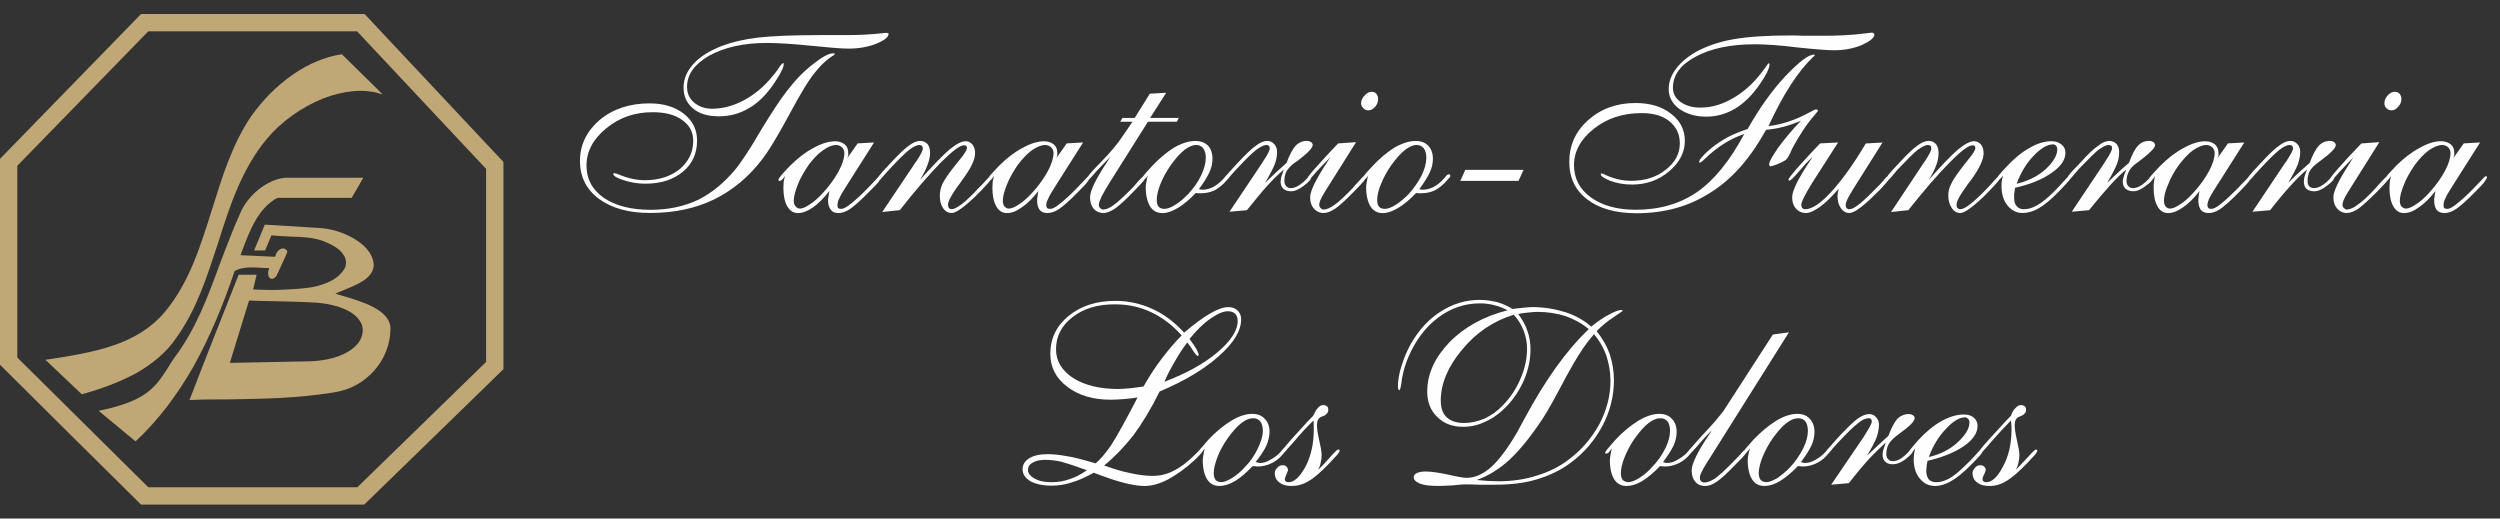
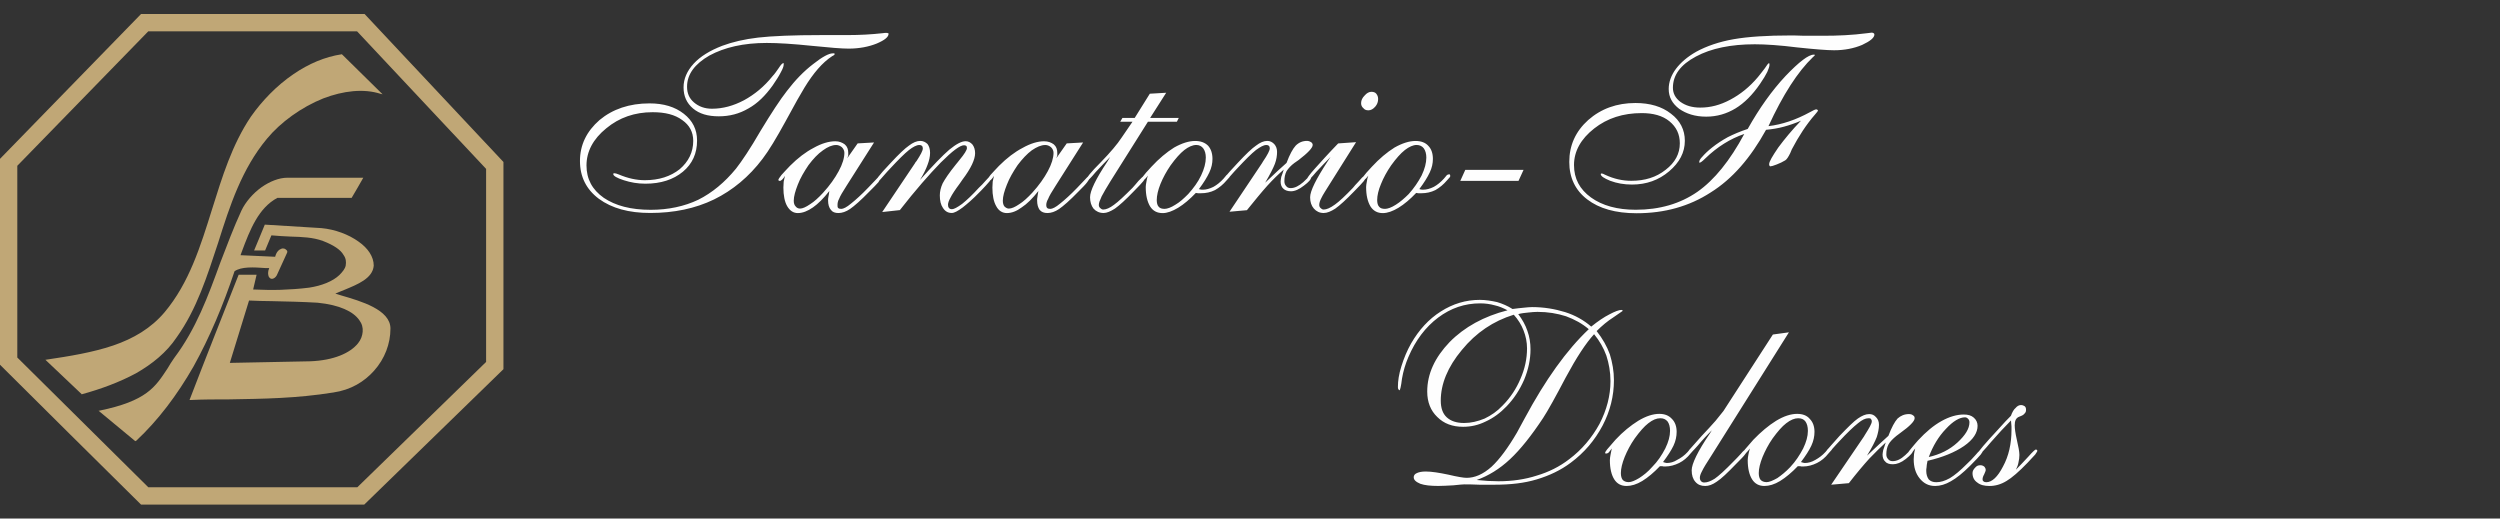
<svg xmlns="http://www.w3.org/2000/svg" version="1.1" id="Capa_1" x="0px" y="0px" width="73.121px" height="15.167px" viewBox="0 0 73.121 15.167" enable-background="new 0 0 73.121 15.167" xml:space="preserve">
  <rect x="0" y="0" width="73.121" height="15.167" fill="#333333" stroke="none" />
  <g>
    <path fill-rule="evenodd" clip-rule="evenodd" fill="#C0A776" d="M2.385,11.525l-1.059-1.004h0.019   c0.691-0.102,1.363-0.212,1.961-0.414C3.904,9.904,4.42,9.6,4.816,9.13c0.718-0.856,1.05-1.934,1.39-3.021   c0.295-0.939,0.58-1.878,1.133-2.698C7.662,2.951,8.095,2.5,8.583,2.169c0.442-0.304,0.921-0.507,1.409-0.581h0.009l1.188,1.169   l-0.046-0.009c-0.506-0.166-1.105-0.092-1.685,0.129c-0.645,0.258-1.252,0.7-1.648,1.178C7.072,4.94,6.722,6.018,6.382,7.095   C6.06,8.072,5.755,9.047,5.166,9.868c-0.294,0.441-0.718,0.782-1.188,1.05c-0.479,0.258-1.022,0.46-1.593,0.616l0,0V11.525z    M3.96,12.906l-1.078-0.893H2.9c1.391-0.286,1.64-0.69,1.999-1.234c0.055-0.102,0.12-0.193,0.193-0.304   c0.645-0.856,0.995-1.814,1.354-2.8C6.64,7.178,6.824,6.672,7.063,6.156c0.12-0.249,0.332-0.498,0.589-0.682   c0.239-0.166,0.507-0.276,0.755-0.276h2.219c-0.11,0.203-0.23,0.396-0.341,0.589H8.113C7.56,6.083,7.312,6.718,7.072,7.362   L7.035,7.464L8.048,7.51c0.037-0.147,0.111-0.212,0.193-0.239c0.019-0.009,0.046,0,0.074,0C8.343,7.28,8.361,7.298,8.371,7.307   C8.408,7.335,8.408,7.362,8.398,7.39L8.095,8.053C8.058,8.118,8.012,8.145,7.966,8.155c-0.019,0-0.037,0-0.056-0.01   C7.892,8.136,7.874,8.109,7.864,8.099C7.836,8.035,7.828,7.952,7.874,7.841H7.772C7.413,7.814,7.063,7.795,6.86,7.933   c-0.332,0.995-0.728,1.935-1.197,2.781c-0.479,0.838-1.041,1.584-1.685,2.183H3.969H3.96V12.906z M6.989,8.035h0.516L7.404,8.467   c0.276,0.01,0.534,0.019,0.801,0.01c0.276-0.01,0.543-0.027,0.838-0.064c0.368-0.056,0.691-0.185,0.884-0.369   c0.092-0.092,0.166-0.184,0.184-0.275c0.018-0.111,0.009-0.212-0.064-0.313C9.964,7.307,9.761,7.169,9.448,7.049   C9.153,6.939,8.831,6.93,8.509,6.92C8.325,6.911,8.131,6.902,7.938,6.884L7.754,7.326H7.432C7.533,7.077,7.643,6.829,7.745,6.57   l1.658,0.102c0.396,0.037,0.792,0.184,1.086,0.396c0.276,0.193,0.442,0.442,0.442,0.7c-0.027,0.377-0.479,0.552-0.856,0.709   C9.973,8.523,9.881,8.55,9.808,8.587l0.175,0.055c0.571,0.166,1.437,0.415,1.437,0.968c0,0.441-0.166,0.884-0.479,1.233   c-0.286,0.322-0.681,0.562-1.188,0.636c-1.086,0.175-2.063,0.185-3.057,0.202c-0.378,0-0.755,0-1.142,0.019H5.543   c0.47-1.225,0.958-2.449,1.437-3.665H6.989L6.989,8.035z M7.284,8.79l-0.562,1.824l2.357-0.047   c0.682-0.027,1.161-0.239,1.391-0.524c0.083-0.102,0.129-0.221,0.138-0.341s-0.018-0.23-0.101-0.341   c-0.175-0.249-0.571-0.442-1.216-0.507c-0.46-0.027-0.902-0.036-1.344-0.046C7.726,8.808,7.505,8.799,7.284,8.79L7.284,8.79z" />
    <path fill-rule="evenodd" clip-rule="evenodd" fill="#C0A776" d="M4.236,0.41h6.428l4.061,4.328v6.06l-4.071,3.96H4.125   C2.753,13.404,1.372,12.032,0,10.668V4.646L4.125,0.41H4.236z M10.443,0.916H4.337L0.506,4.849v5.608l3.831,3.794h6.115   l3.766-3.665V4.94L10.443,0.916z" />
    <path fill="#FEFEFE" d="M22.921,1.893c0,0.046-0.027,0.12-0.083,0.221C22.783,2.224,22.7,2.353,22.599,2.5   c-0.212,0.295-0.442,0.525-0.709,0.672c-0.267,0.157-0.553,0.23-0.866,0.23c-0.322,0-0.571-0.074-0.755-0.23   s-0.276-0.359-0.276-0.617c0-0.249,0.101-0.479,0.294-0.691s0.479-0.387,0.838-0.525c0.295-0.11,0.645-0.193,1.05-0.24   c0.405-0.046,1.022-0.073,1.86-0.073H24.8c0.35,0,0.69-0.019,1.013-0.055c0.055-0.009,0.092-0.009,0.101-0.009   c0.028,0,0.046,0,0.056,0.009c0.019,0,0.019,0.009,0.019,0.018c0,0.092-0.111,0.185-0.35,0.286c-0.23,0.092-0.506,0.147-0.82,0.147   c-0.193,0-0.552-0.028-1.086-0.083s-0.967-0.083-1.308-0.083c-0.682,0-1.234,0.129-1.676,0.368   c-0.433,0.249-0.654,0.553-0.654,0.912c0,0.193,0.064,0.341,0.203,0.46s0.313,0.184,0.525,0.184c0.313,0,0.626-0.083,0.939-0.249   c0.304-0.166,0.589-0.396,0.838-0.709c0.055-0.055,0.11-0.138,0.175-0.23c0.064-0.101,0.111-0.147,0.138-0.147   c0,0,0.009,0,0.009,0.009C22.921,1.855,22.921,1.874,22.921,1.893L22.921,1.893z M24.413,1.579c0,0.019-0.018,0.037-0.074,0.064   c-0.285,0.185-0.552,0.498-0.81,0.921c-0.102,0.166-0.286,0.488-0.553,0.985c-0.267,0.488-0.488,0.856-0.672,1.096   c-0.396,0.525-0.875,0.921-1.418,1.188c-0.553,0.267-1.169,0.396-1.87,0.396c-0.626,0-1.123-0.138-1.501-0.415   c-0.368-0.276-0.552-0.645-0.552-1.105c0-0.47,0.193-0.866,0.571-1.197c0.387-0.322,0.875-0.488,1.464-0.488   c0.414,0,0.746,0.102,1.003,0.304c0.258,0.202,0.387,0.46,0.387,0.783c0,0.377-0.138,0.682-0.415,0.912s-0.645,0.35-1.096,0.35   c-0.23,0-0.433-0.037-0.635-0.102s-0.304-0.129-0.304-0.175c0-0.009,0-0.019,0.009-0.028c0,0,0.009,0,0.027,0   c0.019,0,0.064,0.009,0.129,0.037c0.258,0.11,0.516,0.166,0.755,0.166c0.415,0,0.755-0.11,1.022-0.322   c0.258-0.221,0.396-0.497,0.396-0.829c0-0.258-0.11-0.46-0.322-0.608c-0.212-0.157-0.497-0.23-0.866-0.23   c-0.525,0-0.976,0.157-1.354,0.47c-0.387,0.313-0.58,0.682-0.58,1.087c0,0.396,0.166,0.709,0.506,0.948   c0.341,0.23,0.792,0.35,1.372,0.35c0.516,0,0.985-0.101,1.391-0.294c0.405-0.203,0.773-0.507,1.105-0.912   c0.166-0.212,0.415-0.58,0.718-1.105c0.313-0.516,0.571-0.912,0.773-1.169c0.24-0.313,0.488-0.571,0.765-0.783   c0.267-0.212,0.46-0.313,0.571-0.313c0.019,0,0.037,0,0.046,0C24.403,1.57,24.413,1.57,24.413,1.579L24.413,1.579z M23.216,5.871   c0,0.074,0.018,0.129,0.055,0.166c0.027,0.037,0.074,0.064,0.129,0.064c0.074,0,0.175-0.046,0.294-0.128   c0.12-0.074,0.249-0.193,0.377-0.332c0.203-0.221,0.35-0.433,0.46-0.636c0.111-0.203,0.166-0.387,0.166-0.534   c0-0.064-0.028-0.12-0.074-0.166c-0.046-0.037-0.101-0.064-0.166-0.064c-0.12,0-0.249,0.055-0.387,0.156   c-0.147,0.102-0.285,0.249-0.423,0.433c-0.129,0.193-0.239,0.377-0.313,0.571C23.262,5.585,23.216,5.742,23.216,5.871L23.216,5.871   z M24.781,4.627l0.304-0.433l0.479-0.027l-0.801,1.262c-0.12,0.184-0.193,0.313-0.221,0.387C24.505,5.88,24.496,5.944,24.496,6   c0,0.037,0,0.064,0.019,0.083c0.018,0.018,0.046,0.027,0.092,0.027c0.055,0,0.156-0.046,0.285-0.156   c0.129-0.102,0.304-0.258,0.497-0.46c0.056-0.064,0.129-0.129,0.203-0.212c0.074-0.083,0.12-0.129,0.138-0.129   c0.009,0,0.019,0.009,0.028,0.009c0.009,0.009,0.009,0.009,0.009,0.019c0,0.027-0.028,0.073-0.074,0.147   c-0.055,0.064-0.147,0.157-0.258,0.267c-0.258,0.267-0.451,0.433-0.571,0.516c-0.12,0.083-0.239,0.12-0.34,0.12   c-0.102,0-0.175-0.028-0.221-0.092c-0.055-0.064-0.083-0.157-0.083-0.276c0-0.027,0-0.064,0.009-0.101   c0.009-0.037,0.019-0.102,0.028-0.175c-0.166,0.212-0.332,0.378-0.479,0.479c-0.157,0.11-0.304,0.166-0.442,0.166   c-0.129,0-0.23-0.064-0.313-0.203c-0.073-0.129-0.11-0.313-0.11-0.543c0-0.055,0.009-0.11,0.009-0.175   c0.009-0.056,0.028-0.111,0.037-0.166c-0.027,0.046-0.055,0.083-0.083,0.11c-0.028,0.019-0.046,0.037-0.064,0.037   c-0.019,0-0.028-0.009-0.037-0.009c0-0.009-0.009-0.019-0.009-0.019c0-0.027,0.037-0.074,0.092-0.147   c0.064-0.074,0.147-0.157,0.249-0.267c0.23-0.23,0.46-0.405,0.691-0.525c0.23-0.129,0.442-0.193,0.635-0.193   c0.11,0,0.203,0.037,0.276,0.092c0.074,0.064,0.101,0.147,0.101,0.249c0,0.028,0,0.046,0,0.074C24.8,4.572,24.791,4.6,24.781,4.627   L24.781,4.627z M25.803,6.202l0.958-1.427c0.009-0.019,0.018-0.037,0.046-0.064c0.12-0.185,0.184-0.304,0.184-0.369   c0-0.037-0.009-0.064-0.028-0.073c-0.009-0.019-0.037-0.028-0.073-0.028c-0.083,0-0.184,0.055-0.304,0.147   c-0.129,0.102-0.313,0.286-0.552,0.543c-0.055,0.056-0.111,0.12-0.184,0.203c-0.083,0.102-0.138,0.157-0.157,0.157   c-0.009,0-0.019-0.009-0.028-0.009c-0.009-0.009-0.009-0.019-0.009-0.019c0-0.027,0.009-0.046,0.027-0.083   c0.028-0.037,0.074-0.092,0.138-0.166l0.23-0.249c0.24-0.258,0.415-0.424,0.534-0.506c0.12-0.092,0.23-0.138,0.332-0.138   c0.083,0,0.157,0.037,0.212,0.092c0.046,0.064,0.074,0.147,0.074,0.258c0,0.111-0.028,0.23-0.074,0.35   c-0.046,0.129-0.12,0.276-0.221,0.442c0.378-0.423,0.663-0.718,0.856-0.884c0.203-0.166,0.359-0.249,0.479-0.249   c0.083,0,0.147,0.037,0.203,0.101c0.046,0.064,0.074,0.147,0.074,0.249c0,0.184-0.12,0.442-0.369,0.773   c-0.037,0.056-0.064,0.092-0.083,0.12c-0.138,0.184-0.221,0.313-0.267,0.405c-0.046,0.083-0.074,0.156-0.074,0.211   c0,0.037,0.009,0.074,0.028,0.092c0.018,0.027,0.046,0.037,0.092,0.037c0.055,0,0.157-0.055,0.295-0.156   c0.138-0.111,0.304-0.267,0.488-0.47c0.064-0.055,0.129-0.129,0.203-0.212s0.12-0.129,0.138-0.129c0.009,0,0.019,0.009,0.028,0.019   c0.009,0.009,0.018,0.009,0.018,0.018c0,0.037-0.11,0.166-0.322,0.387l-0.037,0.037c-0.203,0.212-0.377,0.359-0.507,0.46   c-0.138,0.101-0.239,0.157-0.313,0.157c-0.11,0-0.193-0.046-0.258-0.147c-0.064-0.092-0.092-0.212-0.092-0.369   c0-0.11,0.028-0.23,0.083-0.35c0.064-0.12,0.185-0.304,0.387-0.553c0.028-0.037,0.064-0.074,0.111-0.138   c0.138-0.166,0.212-0.286,0.212-0.341c0-0.037-0.009-0.055-0.019-0.064c-0.019-0.009-0.037-0.019-0.064-0.019   c-0.12,0-0.341,0.166-0.682,0.506c-0.332,0.341-0.737,0.801-1.197,1.391L25.803,6.202z M29.331,5.871   c0,0.074,0.018,0.129,0.046,0.166c0.037,0.037,0.083,0.064,0.129,0.064c0.083,0,0.184-0.046,0.304-0.128   c0.12-0.074,0.249-0.193,0.378-0.332c0.202-0.221,0.35-0.433,0.46-0.636c0.11-0.203,0.166-0.387,0.166-0.534   c0-0.064-0.027-0.12-0.074-0.166c-0.046-0.037-0.101-0.064-0.166-0.064c-0.12,0-0.249,0.055-0.396,0.156   c-0.138,0.102-0.276,0.249-0.415,0.433c-0.129,0.193-0.239,0.377-0.313,0.571C29.376,5.585,29.331,5.742,29.331,5.871L29.331,5.871   z M30.896,4.627L31.2,4.194l0.479-0.027l-0.801,1.262c-0.12,0.184-0.193,0.313-0.221,0.387C30.62,5.88,30.601,5.944,30.601,6   c0,0.037,0.009,0.064,0.028,0.083c0.019,0.018,0.046,0.027,0.092,0.027c0.055,0,0.157-0.046,0.286-0.156   c0.129-0.102,0.304-0.258,0.498-0.46c0.055-0.064,0.128-0.129,0.202-0.212s0.12-0.129,0.138-0.129c0.009,0,0.019,0.009,0.028,0.009   c0.009,0.009,0.009,0.009,0.009,0.019c0,0.027-0.028,0.073-0.083,0.147c-0.046,0.064-0.138,0.157-0.249,0.267   c-0.258,0.267-0.451,0.433-0.571,0.516c-0.12,0.083-0.24,0.12-0.341,0.12c-0.102,0-0.175-0.028-0.23-0.092   c-0.046-0.064-0.074-0.157-0.074-0.276c0-0.027,0-0.064,0.009-0.101c0-0.037,0.019-0.102,0.028-0.175   c-0.166,0.212-0.332,0.378-0.488,0.479c-0.147,0.11-0.294,0.166-0.433,0.166c-0.129,0-0.24-0.064-0.313-0.203   c-0.074-0.129-0.111-0.313-0.111-0.543c0-0.055,0.009-0.11,0.009-0.175c0.009-0.056,0.028-0.111,0.037-0.166   c-0.028,0.046-0.056,0.083-0.083,0.11c-0.028,0.019-0.046,0.037-0.064,0.037s-0.028-0.009-0.037-0.009   c0-0.009-0.009-0.019-0.009-0.019c0-0.027,0.037-0.074,0.092-0.147c0.064-0.074,0.147-0.157,0.249-0.267   c0.23-0.23,0.46-0.405,0.691-0.525c0.23-0.129,0.442-0.193,0.626-0.193c0.12,0,0.212,0.037,0.286,0.092   c0.074,0.064,0.101,0.147,0.101,0.249c0,0.028,0,0.046,0,0.074C30.914,4.572,30.905,4.6,30.896,4.627L30.896,4.627z M32.471,4.591   c-0.138,0.138-0.276,0.285-0.424,0.442c-0.138,0.166-0.221,0.249-0.249,0.249c-0.009,0-0.019,0-0.028-0.009c0,0,0-0.009,0-0.019   c0-0.046,0.138-0.221,0.424-0.506c0.286-0.294,0.488-0.534,0.608-0.718l0.322-0.47h-0.359l0.064-0.11h0.359l0.442-0.709   l0.479-0.028l-0.47,0.737h0.838l-0.055,0.11h-0.847L32.48,5.3c-0.111,0.184-0.203,0.332-0.258,0.442   c-0.055,0.12-0.083,0.193-0.083,0.249c0,0.037,0.009,0.064,0.037,0.092c0.028,0.027,0.055,0.046,0.092,0.046   c0.083,0,0.193-0.046,0.313-0.138c0.129-0.092,0.304-0.258,0.543-0.497c0.046-0.055,0.11-0.12,0.175-0.203   c0.083-0.092,0.138-0.138,0.157-0.138c0.009,0,0.018,0.009,0.027,0.019c0.009,0,0.019,0.009,0.019,0.018   c0,0.028-0.028,0.055-0.064,0.111c-0.037,0.046-0.129,0.147-0.276,0.294c-0.239,0.249-0.423,0.415-0.552,0.506   c-0.129,0.083-0.24,0.129-0.332,0.129c-0.12,0-0.221-0.046-0.295-0.129c-0.064-0.083-0.101-0.193-0.101-0.332   c0-0.184,0.166-0.534,0.506-1.041C32.424,4.664,32.452,4.618,32.471,4.591L32.471,4.591z M33.833,5.852   c0,0.083,0.019,0.157,0.055,0.193c0.037,0.046,0.092,0.064,0.175,0.064c0.073,0,0.184-0.037,0.313-0.12   c0.129-0.074,0.249-0.184,0.377-0.313c0.157-0.175,0.286-0.35,0.377-0.543c0.092-0.193,0.138-0.368,0.138-0.525   c0-0.11-0.027-0.203-0.074-0.267c-0.046-0.064-0.12-0.101-0.203-0.101c-0.11,0-0.23,0.055-0.35,0.147   c-0.129,0.102-0.258,0.249-0.405,0.452c-0.12,0.175-0.221,0.359-0.295,0.543C33.87,5.558,33.833,5.723,33.833,5.852L33.833,5.852z    M35.067,5.53c0,0,0.009,0,0.028,0.009c0.037,0.009,0.064,0.009,0.092,0.009c0.092,0,0.193-0.028,0.304-0.083   c0.101-0.055,0.203-0.138,0.295-0.239l0.092-0.11c0.009,0,0.019-0.009,0.027-0.009c0.019-0.009,0.028-0.009,0.037-0.009   s0.019,0,0.019,0.009c0.009,0.009,0.009,0.018,0.009,0.037c0,0.009,0,0.019,0,0.019c0,0.009-0.009,0.009-0.009,0.019l-0.083,0.092   c-0.101,0.12-0.212,0.212-0.341,0.286c-0.129,0.064-0.267,0.092-0.405,0.092c-0.037,0-0.074,0-0.092,0   c-0.028,0-0.046-0.009-0.064-0.009c-0.175,0.184-0.35,0.332-0.516,0.433c-0.166,0.101-0.323,0.157-0.452,0.157   c-0.166,0-0.285-0.064-0.368-0.193c-0.083-0.138-0.129-0.323-0.129-0.571c0-0.046,0.009-0.092,0.019-0.147   c0.009-0.056,0.019-0.12,0.046-0.185c-0.046,0.055-0.074,0.092-0.102,0.11c-0.027,0.028-0.046,0.037-0.064,0.037   c-0.009,0-0.019,0-0.028-0.009c0,0-0.009-0.009-0.009-0.019c0-0.018,0.019-0.046,0.055-0.092c0.037-0.055,0.12-0.147,0.249-0.286   c0.221-0.239,0.442-0.423,0.663-0.562c0.23-0.129,0.433-0.193,0.617-0.193c0.157,0,0.286,0.046,0.377,0.138   c0.083,0.092,0.129,0.221,0.129,0.387c0,0.129-0.027,0.258-0.092,0.396S35.206,5.346,35.067,5.53L35.067,5.53z M35.961,6.193   l0.949-1.418l0.027-0.046c0.139-0.203,0.202-0.332,0.202-0.387c0-0.037-0.009-0.064-0.027-0.073   c-0.009-0.019-0.036-0.028-0.073-0.028c-0.083,0-0.175,0.055-0.304,0.147c-0.13,0.102-0.313,0.286-0.553,0.543   c-0.055,0.056-0.11,0.12-0.184,0.203c-0.083,0.102-0.138,0.157-0.156,0.157c-0.009,0-0.019-0.009-0.028-0.009   c-0.009-0.009-0.009-0.019-0.009-0.019c0-0.027,0.009-0.046,0.028-0.083c0.027-0.037,0.073-0.092,0.138-0.166l0.23-0.249   c0.24-0.258,0.415-0.424,0.535-0.506c0.119-0.092,0.229-0.138,0.331-0.138c0.083,0,0.147,0.037,0.202,0.092   c0.056,0.064,0.083,0.138,0.083,0.23c0,0.11-0.019,0.23-0.064,0.35c-0.046,0.119-0.138,0.304-0.285,0.552l0.009-0.009   c0.268-0.258,0.47-0.442,0.617-0.571c0.092-0.249,0.185-0.415,0.268-0.506c0.092-0.092,0.202-0.138,0.331-0.138   c0.046,0,0.092,0.018,0.12,0.037c0.036,0.028,0.046,0.055,0.046,0.083c0,0.083-0.139,0.23-0.415,0.442   c-0.055,0.037-0.092,0.064-0.119,0.083c-0.102,0.074-0.175,0.157-0.23,0.239c-0.046,0.092-0.064,0.184-0.064,0.295   c0,0.064,0.019,0.11,0.056,0.147c0.027,0.037,0.073,0.055,0.129,0.055c0.119,0,0.239-0.064,0.368-0.175   c0.12-0.12,0.185-0.175,0.185-0.175c0.018,0,0.027,0,0.036,0.009c0,0.009,0.01,0.009,0.01,0.019c0,0.064-0.074,0.147-0.212,0.249   c-0.139,0.11-0.268,0.166-0.378,0.166c-0.092,0-0.175-0.027-0.221-0.074c-0.056-0.046-0.083-0.12-0.083-0.211   c0-0.037,0.01-0.083,0.019-0.138c0.019-0.055,0.046-0.12,0.073-0.212c-0.138,0.12-0.304,0.276-0.479,0.47s-0.368,0.433-0.599,0.718   L35.961,6.193z M38.917,4.591c-0.138,0.138-0.276,0.285-0.423,0.442c-0.139,0.166-0.222,0.249-0.249,0.249   c-0.009,0-0.019,0-0.027-0.009c0,0,0-0.009,0-0.019c0-0.027,0.073-0.138,0.239-0.322c0.166-0.184,0.387-0.433,0.682-0.737   l0.524-0.037L38.945,5.3c-0.156,0.249-0.258,0.405-0.295,0.488c-0.046,0.083-0.064,0.157-0.064,0.203   c0,0.037,0.009,0.064,0.037,0.092c0.027,0.027,0.055,0.046,0.092,0.046c0.083,0,0.193-0.046,0.331-0.147   c0.13-0.092,0.305-0.258,0.525-0.488c0.037-0.046,0.092-0.111,0.156-0.175c0.093-0.111,0.147-0.166,0.175-0.166   c0.01,0,0.019,0.009,0.028,0.019c0.009,0,0.019,0.009,0.019,0.018c0,0.028-0.028,0.055-0.064,0.111   c-0.037,0.046-0.13,0.147-0.276,0.294c-0.24,0.249-0.424,0.415-0.553,0.506c-0.129,0.083-0.239,0.129-0.341,0.129   c-0.12,0-0.212-0.046-0.286-0.129c-0.073-0.083-0.11-0.193-0.11-0.332c0-0.184,0.176-0.534,0.507-1.041   C38.871,4.664,38.899,4.618,38.917,4.591L38.917,4.591z M39.81,3.016c0-0.083,0.037-0.156,0.102-0.221   c0.064-0.074,0.129-0.11,0.202-0.11c0.056,0,0.111,0.018,0.139,0.055c0.036,0.046,0.055,0.092,0.055,0.156   c0,0.083-0.027,0.157-0.082,0.221c-0.064,0.074-0.13,0.11-0.203,0.11c-0.064,0-0.11-0.018-0.147-0.064   C39.829,3.126,39.81,3.071,39.81,3.016L39.81,3.016z M40.28,5.852c0,0.083,0.019,0.157,0.056,0.193   c0.036,0.046,0.092,0.064,0.175,0.064c0.073,0,0.184-0.037,0.313-0.12c0.12-0.074,0.249-0.184,0.378-0.313   c0.156-0.175,0.276-0.35,0.378-0.543c0.092-0.193,0.138-0.368,0.138-0.525c0-0.11-0.027-0.203-0.073-0.267s-0.12-0.101-0.212-0.101   c-0.102,0-0.221,0.055-0.341,0.147c-0.129,0.102-0.258,0.249-0.405,0.452c-0.12,0.175-0.222,0.359-0.295,0.543   C40.317,5.558,40.28,5.723,40.28,5.852L40.28,5.852z M41.513,5.53c0,0,0.01,0,0.028,0.009c0.037,0.009,0.064,0.009,0.083,0.009   c0.102,0,0.202-0.028,0.313-0.083c0.101-0.055,0.202-0.138,0.294-0.239l0.093-0.11c0.009,0,0.018-0.009,0.027-0.009   c0.019-0.009,0.027-0.009,0.036-0.009c0.01,0,0.019,0,0.019,0.009c0.01,0.009,0.01,0.018,0.01,0.037c0,0.009,0,0.019,0,0.019   c0,0.009-0.01,0.009-0.01,0.019l-0.082,0.092c-0.102,0.12-0.212,0.212-0.341,0.286c-0.13,0.064-0.268,0.092-0.405,0.092   c-0.037,0-0.074,0-0.093,0c-0.027,0-0.046-0.009-0.064-0.009c-0.175,0.184-0.35,0.332-0.516,0.433s-0.322,0.157-0.46,0.157   c-0.157,0-0.276-0.064-0.359-0.193c-0.083-0.138-0.129-0.323-0.129-0.571c0-0.046,0.009-0.092,0.019-0.147   c0.009-0.056,0.019-0.12,0.046-0.185c-0.046,0.055-0.073,0.092-0.102,0.11c-0.027,0.028-0.046,0.037-0.064,0.037   c-0.009,0-0.018,0-0.027-0.009c0,0-0.009-0.009-0.009-0.019c0-0.018,0.019-0.046,0.055-0.092c0.037-0.055,0.12-0.147,0.249-0.286   c0.221-0.239,0.441-0.423,0.663-0.562c0.229-0.129,0.433-0.193,0.616-0.193c0.157,0,0.286,0.046,0.369,0.138   c0.092,0.092,0.138,0.221,0.138,0.387c0,0.129-0.027,0.258-0.092,0.396S41.652,5.346,41.513,5.53L41.513,5.53z M42.711,5.291   l0.146-0.322h1.704l-0.147,0.322H42.711z M51.754,1.901c0,0.046-0.028,0.12-0.064,0.203c-0.046,0.092-0.11,0.203-0.212,0.35   c-0.221,0.322-0.461,0.562-0.719,0.718s-0.543,0.24-0.856,0.24c-0.322,0-0.58-0.083-0.791-0.23   c-0.203-0.157-0.305-0.341-0.305-0.58c0-0.203,0.074-0.405,0.212-0.589c0.139-0.184,0.331-0.35,0.59-0.498   c0.304-0.166,0.672-0.294,1.096-0.368c0.423-0.074,0.976-0.11,1.667-0.11c0.046,0,0.175,0,0.396,0.009c0.212,0,0.405,0,0.562,0   c0.424,0,0.838-0.018,1.262-0.073c0.083-0.009,0.139-0.019,0.157-0.019c0.018,0,0.036,0.009,0.055,0.019   c0.009,0.009,0.019,0.018,0.019,0.037c0,0.092-0.12,0.193-0.359,0.304c-0.239,0.101-0.516,0.156-0.819,0.156   c-0.203,0-0.562-0.028-1.077-0.083c-0.507-0.064-0.931-0.092-1.243-0.092c-0.7,0-1.28,0.12-1.723,0.359   c-0.451,0.24-0.672,0.543-0.672,0.912c0,0.166,0.073,0.304,0.221,0.415c0.156,0.11,0.341,0.166,0.58,0.166   c0.295,0,0.58-0.073,0.875-0.23s0.562-0.368,0.811-0.663c0.064-0.074,0.129-0.166,0.202-0.258c0.064-0.101,0.102-0.147,0.12-0.147   c0.009,0,0.009,0,0.009,0.009C51.754,1.855,51.754,1.874,51.754,1.901L51.754,1.901z M51.017,3.918   c-0.405,0.138-0.792,0.377-1.142,0.718c-0.083,0.083-0.138,0.12-0.156,0.12c-0.01,0-0.01,0-0.019,0c0-0.009,0-0.019,0-0.019   c0-0.037,0.027-0.092,0.092-0.156c0.064-0.074,0.157-0.166,0.285-0.267c0.139-0.111,0.295-0.212,0.461-0.304   c0.166-0.083,0.359-0.166,0.58-0.239c0.341-0.608,0.709-1.124,1.105-1.547c0.396-0.415,0.672-0.626,0.828-0.626   c0.01,0,0.019,0,0.019,0c0.01,0,0.01,0.009,0.01,0.019c0,0-0.019,0.027-0.056,0.055c-0.441,0.423-0.875,1.096-1.299,2.017   c0.396-0.046,0.802-0.184,1.207-0.405C53.035,3.228,53.089,3.2,53.117,3.2c0.01,0,0.028,0,0.037,0.009s0.019,0.018,0.019,0.027   s-0.027,0.046-0.083,0.11c-0.258,0.295-0.479,0.636-0.682,1.022c-0.009,0.027-0.027,0.064-0.046,0.11   c-0.055,0.111-0.101,0.184-0.147,0.212c-0.073,0.046-0.156,0.083-0.248,0.12c-0.092,0.037-0.157,0.055-0.185,0.055   c-0.009,0-0.019,0-0.027-0.018c-0.01-0.009-0.01-0.028-0.01-0.046c0-0.074,0.093-0.23,0.268-0.488   c0.185-0.249,0.405-0.516,0.663-0.783c-0.166,0.074-0.332,0.129-0.498,0.175c-0.165,0.046-0.34,0.074-0.524,0.092   c-0.451,0.819-0.985,1.437-1.621,1.833c-0.626,0.405-1.345,0.607-2.164,0.607c-0.617,0-1.096-0.138-1.445-0.405   c-0.35-0.267-0.525-0.636-0.525-1.096c0-0.488,0.185-0.893,0.553-1.225c0.378-0.332,0.838-0.498,1.382-0.498   c0.423,0,0.773,0.102,1.04,0.313c0.268,0.202,0.405,0.47,0.405,0.792c0,0.341-0.156,0.635-0.46,0.893   c-0.305,0.258-0.663,0.387-1.087,0.387c-0.23,0-0.442-0.037-0.636-0.11c-0.184-0.074-0.276-0.138-0.276-0.193   c0-0.009,0-0.009,0.01-0.019c0.009,0,0.019,0,0.027,0s0.046,0.009,0.092,0.037c0.258,0.12,0.507,0.175,0.765,0.175   c0.396,0,0.728-0.102,1.004-0.322c0.276-0.212,0.414-0.47,0.414-0.774c0-0.267-0.102-0.479-0.304-0.645   c-0.202-0.166-0.479-0.239-0.811-0.239c-0.543,0-1.004,0.147-1.391,0.451c-0.387,0.304-0.589,0.663-0.589,1.068   c0,0.396,0.165,0.709,0.497,0.949c0.331,0.239,0.773,0.359,1.308,0.359c0.7,0,1.299-0.175,1.805-0.525   C50.143,5.263,50.603,4.692,51.017,3.918L51.017,3.918z" />
-     <path fill="#FEFEFE" d="M54.185,5.558l-0.009,0.018c-0.129,0.203-0.193,0.341-0.193,0.415c0,0.037,0.009,0.074,0.027,0.092   c0.019,0.027,0.046,0.037,0.083,0.037c0.064,0,0.156-0.046,0.285-0.147c0.129-0.102,0.295-0.258,0.507-0.479   c0.064-0.055,0.129-0.129,0.202-0.212c0.064-0.083,0.111-0.129,0.139-0.129c0.009,0,0.019,0.009,0.027,0.009   c0.009,0.009,0.009,0.019,0.009,0.019c0,0.027-0.009,0.064-0.046,0.11c-0.036,0.046-0.11,0.129-0.229,0.258   c-0.222,0.221-0.405,0.396-0.553,0.506c-0.147,0.12-0.268,0.175-0.341,0.175c-0.102,0-0.185-0.046-0.249-0.138   C53.78,6,53.744,5.88,53.744,5.732c0-0.027,0.009-0.055,0.009-0.092c0.009-0.028,0.019-0.074,0.027-0.12   c-0.202,0.23-0.377,0.405-0.543,0.525c-0.166,0.12-0.304,0.185-0.414,0.185c-0.12,0-0.222-0.046-0.295-0.129   c-0.074-0.083-0.11-0.193-0.11-0.332c0-0.193,0.184-0.562,0.543-1.096l0.046-0.083c-0.129,0.128-0.267,0.276-0.405,0.442   c-0.147,0.166-0.229,0.249-0.258,0.249c-0.009,0-0.019,0-0.027-0.009c0,0-0.009-0.009-0.009-0.019c0-0.027,0.082-0.129,0.229-0.304   c0.157-0.175,0.388-0.433,0.7-0.755l0.524-0.027L53.035,5.3l-0.047,0.074c-0.202,0.332-0.304,0.534-0.304,0.617   c0,0.037,0.01,0.064,0.027,0.092c0.028,0.027,0.056,0.037,0.083,0.037c0.203,0,0.452-0.166,0.765-0.506   c0.313-0.341,0.653-0.811,1.013-1.418l0.488-0.027L54.185,5.558z M55.309,6.202l0.948-1.427c0.009-0.019,0.027-0.037,0.046-0.064   c0.12-0.185,0.185-0.304,0.185-0.369c0-0.037-0.01-0.064-0.019-0.073c-0.019-0.019-0.046-0.028-0.083-0.028   c-0.074,0-0.175,0.055-0.304,0.147c-0.129,0.102-0.304,0.286-0.553,0.543c-0.046,0.056-0.11,0.12-0.175,0.203   c-0.083,0.102-0.139,0.157-0.166,0.157c-0.009,0-0.019-0.009-0.027-0.009c-0.01-0.009-0.01-0.019-0.01-0.019   c0-0.027,0.01-0.046,0.037-0.083c0.019-0.037,0.064-0.092,0.129-0.166l0.23-0.249c0.239-0.258,0.414-0.424,0.534-0.506   c0.119-0.092,0.229-0.138,0.331-0.138c0.093,0,0.157,0.037,0.212,0.092C56.672,4.277,56.7,4.36,56.7,4.471   c0,0.111-0.019,0.23-0.064,0.35c-0.047,0.129-0.12,0.276-0.222,0.442c0.369-0.423,0.654-0.718,0.848-0.884   c0.202-0.166,0.359-0.249,0.479-0.249c0.083,0,0.147,0.037,0.203,0.101c0.046,0.064,0.073,0.147,0.073,0.249   c0,0.184-0.119,0.442-0.359,0.773c-0.046,0.056-0.073,0.092-0.092,0.12c-0.129,0.184-0.221,0.313-0.267,0.405   c-0.047,0.083-0.074,0.156-0.074,0.211c0,0.037,0.01,0.074,0.027,0.092c0.019,0.027,0.056,0.037,0.093,0.037   c0.064,0,0.166-0.055,0.294-0.156c0.139-0.111,0.305-0.267,0.498-0.47c0.055-0.055,0.119-0.129,0.193-0.212   c0.073-0.083,0.119-0.129,0.138-0.129c0.01,0,0.019,0.009,0.028,0.019c0.009,0.009,0.018,0.009,0.018,0.018   c0,0.037-0.11,0.166-0.322,0.387l-0.036,0.037c-0.203,0.212-0.378,0.359-0.507,0.46C57.51,6.174,57.409,6.23,57.334,6.23   c-0.101,0-0.184-0.046-0.248-0.147c-0.064-0.092-0.102-0.212-0.102-0.369c0-0.11,0.027-0.23,0.092-0.35   c0.056-0.12,0.185-0.304,0.378-0.553c0.027-0.037,0.064-0.074,0.11-0.138c0.139-0.166,0.212-0.286,0.212-0.341   c0-0.037-0.009-0.055-0.019-0.064C57.75,4.259,57.722,4.25,57.694,4.25c-0.12,0-0.341,0.166-0.672,0.506   c-0.341,0.341-0.737,0.801-1.207,1.391L55.309,6.202z M58.983,5.374c0.322-0.074,0.608-0.212,0.839-0.415   c0.229-0.212,0.35-0.415,0.35-0.589c0-0.046-0.01-0.074-0.037-0.11c-0.027-0.028-0.056-0.037-0.092-0.037   c-0.157,0-0.351,0.11-0.562,0.332C59.269,4.775,59.103,5.051,58.983,5.374L58.983,5.374z M58.587,5.134   c-0.046,0.055-0.074,0.092-0.102,0.11c-0.027,0.028-0.046,0.037-0.064,0.037c-0.009,0-0.019,0-0.027-0.009   c0,0-0.01-0.009-0.01-0.019c0-0.018,0.028-0.055,0.074-0.12c0.055-0.064,0.119-0.147,0.212-0.239   c0.229-0.249,0.451-0.433,0.681-0.562c0.23-0.138,0.452-0.202,0.654-0.202c0.12,0,0.221,0.037,0.295,0.101   c0.073,0.055,0.11,0.138,0.11,0.239c0,0.203-0.129,0.396-0.396,0.58c-0.267,0.193-0.626,0.341-1.077,0.442   c-0.009,0.083-0.019,0.147-0.027,0.184c0,0.046,0,0.083,0,0.102c0,0.11,0.019,0.193,0.073,0.249   c0.056,0.064,0.12,0.092,0.212,0.092c0.129,0,0.258-0.037,0.396-0.12c0.146-0.083,0.313-0.221,0.506-0.415   c0.083-0.083,0.166-0.175,0.258-0.276c0.093-0.102,0.147-0.157,0.166-0.157c0.01,0,0.019,0.009,0.027,0.019   c0.01,0,0.019,0.009,0.019,0.018c0,0.028-0.027,0.064-0.073,0.12c-0.046,0.055-0.147,0.156-0.304,0.322   C59.978,5.843,59.793,6,59.627,6.092c-0.156,0.092-0.313,0.138-0.469,0.138c-0.176,0-0.323-0.074-0.442-0.221   c-0.12-0.147-0.175-0.341-0.175-0.571c0-0.046,0-0.092,0.009-0.147C58.56,5.244,58.569,5.189,58.587,5.134L58.587,5.134z    M60.595,6.193l0.948-1.418l0.027-0.046c0.139-0.203,0.202-0.332,0.202-0.387c0-0.037,0-0.064-0.018-0.073   c-0.019-0.019-0.046-0.028-0.083-0.028c-0.074,0-0.175,0.055-0.304,0.147c-0.12,0.102-0.305,0.286-0.553,0.543   c-0.046,0.056-0.11,0.12-0.175,0.203c-0.083,0.102-0.139,0.157-0.166,0.157c-0.009,0-0.019-0.009-0.027-0.009   c0-0.009-0.01-0.019-0.01-0.019c0-0.027,0.01-0.046,0.037-0.083c0.019-0.037,0.064-0.092,0.129-0.166l0.239-0.249   c0.23-0.258,0.405-0.424,0.534-0.506c0.11-0.092,0.23-0.138,0.322-0.138c0.083,0,0.157,0.037,0.212,0.092   c0.046,0.064,0.073,0.138,0.073,0.23c0,0.11-0.018,0.23-0.063,0.35c-0.047,0.119-0.139,0.304-0.286,0.552l0.01-0.009   c0.267-0.258,0.469-0.442,0.626-0.571c0.092-0.249,0.175-0.415,0.267-0.506c0.083-0.092,0.193-0.138,0.332-0.138   c0.046,0,0.083,0.018,0.119,0.037c0.028,0.028,0.046,0.055,0.046,0.083c0,0.083-0.146,0.23-0.423,0.442   c-0.046,0.037-0.083,0.064-0.111,0.083c-0.11,0.074-0.184,0.157-0.229,0.239c-0.046,0.092-0.073,0.184-0.073,0.295   c0,0.064,0.018,0.11,0.055,0.147c0.037,0.037,0.073,0.055,0.129,0.055c0.119,0,0.249-0.064,0.368-0.175   c0.12-0.12,0.185-0.175,0.193-0.175c0.01,0,0.019,0,0.028,0.009C62.98,5.171,62.98,5.171,62.98,5.18   c0,0.064-0.064,0.147-0.212,0.249C62.63,5.539,62.51,5.594,62.4,5.594c-0.102,0-0.175-0.027-0.23-0.074   c-0.056-0.046-0.083-0.12-0.083-0.211c0-0.037,0.01-0.083,0.027-0.138c0.01-0.055,0.037-0.12,0.074-0.212   c-0.147,0.12-0.304,0.276-0.479,0.47s-0.378,0.433-0.608,0.718L60.595,6.193z M63.293,5.871c0,0.074,0.018,0.129,0.046,0.166   c0.036,0.037,0.073,0.064,0.129,0.064c0.083,0,0.184-0.046,0.304-0.128c0.12-0.074,0.249-0.193,0.377-0.332   c0.203-0.221,0.351-0.433,0.461-0.636s0.166-0.387,0.166-0.534c0-0.064-0.028-0.12-0.074-0.166   c-0.046-0.037-0.101-0.064-0.166-0.064c-0.119,0-0.248,0.055-0.396,0.156c-0.138,0.102-0.276,0.249-0.414,0.433   c-0.139,0.193-0.24,0.377-0.313,0.571C63.33,5.585,63.293,5.742,63.293,5.871L63.293,5.871z M64.859,4.627l0.304-0.433l0.479-0.027   L64.84,5.429c-0.12,0.184-0.193,0.313-0.23,0.387C64.583,5.88,64.564,5.944,64.564,6c0,0.037,0.009,0.064,0.027,0.083   c0.019,0.018,0.046,0.027,0.083,0.027c0.064,0,0.166-0.046,0.295-0.156c0.129-0.102,0.295-0.258,0.497-0.46   c0.056-0.064,0.119-0.129,0.203-0.212c0.073-0.083,0.119-0.129,0.138-0.129c0.009,0,0.019,0.009,0.027,0.009   c0.01,0.009,0.01,0.009,0.01,0.019c0,0.027-0.028,0.073-0.083,0.147c-0.056,0.064-0.139,0.157-0.249,0.267   c-0.258,0.267-0.451,0.433-0.57,0.516c-0.12,0.083-0.24,0.12-0.341,0.12c-0.102,0-0.176-0.028-0.23-0.092   c-0.046-0.064-0.073-0.157-0.073-0.276c0-0.027,0-0.064,0.009-0.101c0-0.037,0.009-0.102,0.027-0.175   c-0.166,0.212-0.331,0.378-0.488,0.479c-0.156,0.11-0.294,0.166-0.433,0.166c-0.129,0-0.239-0.064-0.313-0.203   c-0.073-0.129-0.11-0.313-0.11-0.543c0-0.055,0-0.11,0.01-0.175c0.009-0.056,0.019-0.111,0.036-0.166   c-0.027,0.046-0.055,0.083-0.082,0.11c-0.028,0.019-0.046,0.037-0.064,0.037s-0.028-0.009-0.037-0.009   c-0.01-0.009-0.01-0.019-0.01-0.019c0-0.027,0.028-0.074,0.093-0.147c0.064-0.074,0.147-0.157,0.248-0.267   c0.23-0.23,0.461-0.405,0.69-0.525c0.23-0.129,0.442-0.193,0.627-0.193c0.12,0,0.212,0.037,0.285,0.092   c0.064,0.064,0.102,0.147,0.102,0.249c0,0.028,0,0.046,0,0.074C64.876,4.572,64.868,4.6,64.859,4.627L64.859,4.627z M65.88,6.193   l0.949-1.418l0.036-0.046c0.13-0.203,0.203-0.332,0.203-0.387c0-0.037-0.01-0.064-0.027-0.073c-0.01-0.019-0.037-0.028-0.074-0.028   c-0.083,0-0.184,0.055-0.304,0.147c-0.129,0.102-0.313,0.286-0.553,0.543c-0.055,0.056-0.11,0.12-0.185,0.203   c-0.082,0.102-0.138,0.157-0.165,0.157c-0.01,0-0.01-0.009-0.019-0.009c-0.009-0.009-0.009-0.019-0.009-0.019   c0-0.027,0.009-0.046,0.027-0.083c0.027-0.037,0.073-0.092,0.138-0.166l0.23-0.249c0.239-0.258,0.414-0.424,0.534-0.506   c0.12-0.092,0.23-0.138,0.332-0.138c0.082,0,0.146,0.037,0.202,0.092c0.055,0.064,0.083,0.138,0.083,0.23   c0,0.11-0.028,0.23-0.064,0.35c-0.046,0.119-0.139,0.304-0.286,0.552l0.01-0.009c0.258-0.258,0.47-0.442,0.617-0.571   c0.092-0.249,0.184-0.415,0.267-0.506c0.092-0.092,0.203-0.138,0.332-0.138c0.046,0,0.082,0.018,0.119,0.037   c0.027,0.028,0.046,0.055,0.046,0.083c0,0.083-0.138,0.23-0.424,0.442c-0.046,0.037-0.082,0.064-0.11,0.083   c-0.101,0.074-0.184,0.157-0.229,0.239C67.51,5.097,67.493,5.189,67.493,5.3c0,0.064,0.018,0.11,0.046,0.147   c0.036,0.037,0.083,0.055,0.138,0.055c0.12,0,0.239-0.064,0.369-0.175c0.119-0.12,0.184-0.175,0.184-0.175   c0.019,0,0.027,0,0.027,0.009c0.01,0.009,0.019,0.009,0.019,0.019c0,0.064-0.073,0.147-0.212,0.249   c-0.138,0.11-0.267,0.166-0.377,0.166c-0.102,0-0.176-0.027-0.23-0.074c-0.046-0.046-0.073-0.12-0.073-0.211   c0-0.037,0.009-0.083,0.018-0.138c0.019-0.055,0.037-0.12,0.074-0.212c-0.147,0.12-0.304,0.276-0.479,0.47   c-0.176,0.193-0.378,0.433-0.599,0.718L65.88,6.193z M68.846,4.591c-0.138,0.138-0.276,0.285-0.424,0.442   c-0.138,0.166-0.23,0.249-0.249,0.249c-0.018,0-0.018,0-0.027-0.009c0,0-0.009-0.009-0.009-0.019c0-0.027,0.083-0.138,0.248-0.322   c0.157-0.184,0.387-0.433,0.682-0.737l0.525-0.037L68.874,5.3c-0.156,0.249-0.258,0.405-0.295,0.488   c-0.046,0.083-0.064,0.157-0.064,0.203c0,0.037,0.01,0.064,0.037,0.092c0.027,0.027,0.056,0.046,0.083,0.046   c0.092,0,0.202-0.046,0.331-0.147c0.139-0.092,0.313-0.258,0.525-0.488c0.046-0.046,0.092-0.111,0.156-0.175   c0.102-0.111,0.157-0.166,0.185-0.166c0.009,0,0.019,0.009,0.027,0.019c0.01,0,0.01,0.009,0.01,0.018   c0,0.028-0.019,0.055-0.056,0.111c-0.046,0.046-0.129,0.147-0.276,0.294c-0.249,0.249-0.433,0.415-0.553,0.506   c-0.129,0.083-0.239,0.129-0.341,0.129c-0.119,0-0.211-0.046-0.285-0.129c-0.073-0.083-0.11-0.193-0.11-0.332   c0-0.184,0.175-0.534,0.507-1.041C68.791,4.664,68.819,4.618,68.846,4.591L68.846,4.591z M69.74,3.016   c0-0.083,0.036-0.156,0.092-0.221c0.064-0.074,0.138-0.11,0.212-0.11c0.055,0,0.102,0.018,0.138,0.055   c0.037,0.046,0.056,0.092,0.056,0.156c0,0.083-0.028,0.157-0.092,0.221c-0.056,0.074-0.12,0.11-0.194,0.11   c-0.064,0-0.11-0.018-0.156-0.064C69.758,3.126,69.74,3.071,69.74,3.016L69.74,3.016z M70.191,5.871   c0,0.074,0.018,0.129,0.046,0.166c0.036,0.037,0.083,0.064,0.129,0.064c0.083,0,0.184-0.046,0.304-0.128   c0.12-0.074,0.249-0.193,0.377-0.332c0.203-0.221,0.351-0.433,0.461-0.636s0.166-0.387,0.166-0.534c0-0.064-0.027-0.12-0.074-0.166   c-0.046-0.037-0.101-0.064-0.166-0.064c-0.119,0-0.248,0.055-0.396,0.156C70.9,4.499,70.761,4.646,70.624,4.83   c-0.129,0.193-0.239,0.377-0.313,0.571C70.237,5.585,70.191,5.742,70.191,5.871L70.191,5.871z M71.756,4.627l0.304-0.433   l0.479-0.027l-0.801,1.262c-0.12,0.184-0.193,0.313-0.221,0.387C71.48,5.88,71.471,5.944,71.471,6c0,0.037,0,0.064,0.018,0.083   c0.019,0.018,0.046,0.027,0.093,0.027c0.055,0,0.156-0.046,0.285-0.156c0.129-0.102,0.304-0.258,0.497-0.46   c0.056-0.064,0.129-0.129,0.203-0.212c0.073-0.083,0.119-0.129,0.138-0.129c0.009,0,0.019,0.009,0.027,0.009   c0.01,0.009,0.01,0.009,0.01,0.019c0,0.027-0.028,0.073-0.083,0.147c-0.046,0.064-0.138,0.157-0.249,0.267   c-0.258,0.267-0.451,0.433-0.57,0.516c-0.12,0.083-0.24,0.12-0.341,0.12c-0.102,0-0.176-0.028-0.23-0.092   c-0.046-0.064-0.073-0.157-0.073-0.276c0-0.027,0-0.064,0.009-0.101c0-0.037,0.019-0.102,0.027-0.175   c-0.166,0.212-0.331,0.378-0.488,0.479c-0.146,0.11-0.294,0.166-0.433,0.166c-0.129,0-0.239-0.064-0.313-0.203   c-0.073-0.129-0.11-0.313-0.11-0.543c0-0.055,0.01-0.11,0.01-0.175c0.009-0.056,0.027-0.111,0.037-0.166   c-0.028,0.046-0.056,0.083-0.083,0.11c-0.028,0.019-0.046,0.037-0.064,0.037s-0.027-0.009-0.037-0.009   c0-0.009-0.009-0.019-0.009-0.019c0-0.027,0.036-0.074,0.092-0.147c0.064-0.074,0.147-0.157,0.248-0.267   c0.23-0.23,0.461-0.405,0.691-0.525C71,4.194,71.212,4.13,71.397,4.13c0.12,0,0.212,0.037,0.285,0.092   c0.074,0.064,0.102,0.147,0.102,0.249c0,0.028,0,0.046,0,0.074C71.774,4.572,71.765,4.6,71.756,4.627L71.756,4.627z M31.789,13.753   c-0.332-0.119-0.58-0.202-0.746-0.249c-0.166-0.036-0.323-0.055-0.461-0.055c-0.166,0-0.294,0.027-0.377,0.083   c-0.092,0.046-0.138,0.119-0.138,0.212c0,0.101,0.064,0.184,0.203,0.258c0.129,0.073,0.295,0.101,0.498,0.101   c0.175,0,0.35-0.027,0.525-0.092C31.467,13.957,31.632,13.864,31.789,13.753L31.789,13.753z M33.272,11.626   c-0.138,0.019-0.267,0.037-0.396,0.046s-0.258,0.019-0.387,0.019c-0.525,0-0.948-0.129-1.271-0.378   c-0.332-0.249-0.498-0.571-0.498-0.967c0-0.451,0.185-0.819,0.534-1.105c0.359-0.294,0.811-0.441,1.372-0.441   c0.387,0,0.746,0.083,1.087,0.239s0.645,0.387,0.921,0.69c0.304-0.258,0.552-0.441,0.764-0.562c0.203-0.12,0.387-0.185,0.534-0.185   c0.11,0,0.203,0.037,0.267,0.102c0.074,0.074,0.102,0.156,0.102,0.258c0,0.332-0.212,0.682-0.645,1.068   c-0.433,0.387-1.013,0.736-1.74,1.041c-0.249,0.506-0.506,0.93-0.765,1.279c-0.267,0.341-0.552,0.636-0.856,0.885   c0.258,0.092,0.516,0.175,0.755,0.221c0.249,0.055,0.46,0.083,0.663,0.083c0.212,0,0.415-0.046,0.608-0.147   c0.193-0.092,0.405-0.249,0.626-0.47c0.028-0.027,0.064-0.064,0.11-0.11c0.074-0.083,0.129-0.12,0.157-0.12   c0.009,0,0.009,0,0.009,0c0.009,0.01,0.009,0.01,0.009,0.019c0,0.027-0.028,0.073-0.083,0.147c-0.055,0.064-0.12,0.139-0.212,0.221   c-0.267,0.249-0.534,0.433-0.773,0.563c-0.249,0.129-0.479,0.192-0.691,0.192c-0.147,0-0.34-0.027-0.562-0.082   c-0.23-0.056-0.534-0.156-0.921-0.305c-0.239,0.13-0.451,0.23-0.654,0.286c-0.193,0.064-0.387,0.092-0.58,0.092   c-0.258,0-0.46-0.046-0.617-0.129c-0.147-0.092-0.23-0.202-0.23-0.35c0-0.139,0.064-0.239,0.193-0.322   c0.138-0.083,0.313-0.12,0.543-0.12c0.166,0,0.35,0.019,0.543,0.056c0.203,0.027,0.479,0.101,0.856,0.212   c0.129-0.102,0.276-0.276,0.451-0.525C32.664,12.768,32.922,12.298,33.272,11.626L33.272,11.626z M34.055,11.166   c0.635-0.239,1.151-0.524,1.547-0.856C35.998,9.978,36.2,9.665,36.2,9.388c0-0.092-0.027-0.165-0.074-0.211   c-0.046-0.047-0.12-0.074-0.212-0.074c-0.138,0-0.304,0.074-0.516,0.221c-0.203,0.139-0.405,0.341-0.607,0.59   c0.092,0.119,0.156,0.221,0.202,0.295c0.037,0.073,0.064,0.129,0.064,0.156c0,0.019,0,0.027-0.009,0.037   c0,0.009-0.009,0.009-0.018,0.009c-0.019,0-0.064-0.046-0.129-0.147s-0.12-0.185-0.175-0.249c-0.138,0.185-0.258,0.369-0.368,0.563   C34.248,10.76,34.146,10.963,34.055,11.166L34.055,11.166z M33.447,11.304c0.175-0.313,0.359-0.59,0.543-0.829   c0.184-0.239,0.368-0.461,0.571-0.663c-0.267-0.304-0.562-0.524-0.893-0.682c-0.332-0.156-0.682-0.229-1.059-0.229   c-0.507,0-0.912,0.119-1.243,0.377c-0.322,0.249-0.479,0.562-0.479,0.939c0,0.341,0.166,0.617,0.497,0.838   c0.341,0.212,0.774,0.322,1.317,0.322c0.092,0,0.203-0.009,0.323-0.019C33.152,11.35,33.281,11.323,33.447,11.304L33.447,11.304z    M35.5,13.836c0,0.092,0.018,0.156,0.055,0.202c0.037,0.037,0.092,0.064,0.166,0.064c0.083,0,0.193-0.046,0.313-0.119   c0.129-0.083,0.258-0.185,0.377-0.322c0.166-0.166,0.286-0.35,0.378-0.544c0.092-0.192,0.147-0.358,0.147-0.516   c0-0.119-0.027-0.212-0.073-0.275c-0.056-0.064-0.12-0.093-0.212-0.093c-0.111,0-0.222,0.046-0.35,0.147   c-0.12,0.092-0.249,0.239-0.396,0.442c-0.128,0.184-0.23,0.368-0.294,0.543C35.537,13.551,35.5,13.708,35.5,13.836L35.5,13.836z    M36.725,13.514c0.01,0,0.019,0,0.037,0.009c0.037,0.01,0.064,0.019,0.083,0.019c0.101,0,0.202-0.027,0.304-0.092   c0.11-0.056,0.212-0.129,0.304-0.23l0.092-0.11c0.01-0.009,0.01-0.009,0.028-0.019c0.009,0,0.027-0.009,0.036-0.009   c0.01,0,0.01,0.009,0.019,0.019c0,0,0.01,0.009,0.01,0.027c0,0.009,0,0.019,0,0.027c-0.01,0-0.01,0.009-0.01,0.009l-0.083,0.093   c-0.101,0.129-0.212,0.221-0.341,0.285c-0.128,0.064-0.267,0.102-0.404,0.102c-0.037,0-0.074,0-0.093-0.009   c-0.027,0-0.055,0-0.073,0c-0.175,0.184-0.341,0.331-0.507,0.433c-0.175,0.101-0.322,0.146-0.46,0.146   c-0.156,0-0.276-0.063-0.359-0.192c-0.083-0.13-0.129-0.322-0.129-0.563c0-0.046,0.009-0.101,0.018-0.156   c0.009-0.046,0.019-0.11,0.037-0.185c-0.037,0.056-0.074,0.093-0.092,0.12c-0.027,0.019-0.046,0.027-0.064,0.027   c-0.009,0-0.019,0-0.028,0c-0.009-0.009-0.009-0.019-0.009-0.027c0-0.01,0.018-0.046,0.055-0.092   c0.037-0.046,0.12-0.139,0.249-0.286c0.212-0.229,0.442-0.414,0.663-0.552c0.23-0.139,0.433-0.203,0.617-0.203   c0.157,0,0.276,0.046,0.368,0.147c0.093,0.092,0.139,0.221,0.139,0.378c0,0.129-0.037,0.267-0.092,0.405   C36.974,13.173,36.873,13.33,36.725,13.514L36.725,13.514z M38.419,12.298c-0.193,0.185-0.387,0.396-0.58,0.627   c-0.202,0.229-0.313,0.35-0.35,0.35c0,0-0.01,0-0.019-0.01c-0.009-0.009-0.009-0.009-0.009-0.019c0-0.036,0.184-0.267,0.57-0.682   c0.156-0.175,0.285-0.313,0.378-0.404c0.046-0.102,0.092-0.185,0.138-0.23c0.046-0.056,0.102-0.083,0.156-0.083   c0.047,0,0.084,0.019,0.111,0.037c0.027,0.027,0.036,0.055,0.036,0.102c0,0.046-0.009,0.073-0.036,0.101   c-0.027,0.037-0.064,0.064-0.111,0.083c-0.018,0.009-0.036,0.009-0.055,0.019c-0.092,0.037-0.129,0.12-0.129,0.249   c0,0.092,0.019,0.239,0.064,0.433s0.073,0.341,0.073,0.433c0,0.074-0.009,0.147-0.027,0.221c-0.009,0.064-0.037,0.139-0.073,0.212   c0.119-0.11,0.239-0.239,0.358-0.377c0.129-0.147,0.203-0.212,0.222-0.212s0.027,0,0.037,0.009c0,0.009,0.009,0.019,0.009,0.027   c0,0.019-0.019,0.056-0.064,0.111c-0.046,0.046-0.12,0.129-0.221,0.239c-0.249,0.258-0.451,0.442-0.617,0.534   c-0.166,0.101-0.332,0.146-0.497,0.146c-0.147,0-0.268-0.027-0.359-0.101c-0.093-0.064-0.139-0.156-0.139-0.276   c0-0.056,0.027-0.11,0.074-0.156c0.046-0.056,0.092-0.074,0.156-0.074c0.046,0,0.083,0.01,0.11,0.037s0.046,0.064,0.046,0.102   c0,0.027-0.019,0.064-0.046,0.129s-0.046,0.11-0.046,0.147c0,0.027,0.009,0.046,0.027,0.055c0.019,0.019,0.046,0.027,0.083,0.027   c0.166,0,0.332-0.156,0.497-0.46c0.157-0.304,0.239-0.663,0.239-1.068c0-0.027,0-0.064,0-0.102   C38.428,12.427,38.419,12.373,38.419,12.298L38.419,12.298z" />
    <path fill="#FEFEFE" d="M44.276,9.205c-0.598,0.184-1.104,0.524-1.519,1.031c-0.415,0.497-0.617,0.994-0.617,1.482   c0,0.212,0.055,0.378,0.175,0.488s0.286,0.166,0.507,0.166c0.202,0,0.396-0.046,0.599-0.129c0.193-0.093,0.368-0.212,0.524-0.378   c0.23-0.23,0.405-0.497,0.525-0.783c0.129-0.294,0.193-0.589,0.193-0.893c0-0.185-0.037-0.359-0.102-0.525   C44.498,9.5,44.406,9.352,44.276,9.205L44.276,9.205z M43.19,14.039c0.12,0.01,0.23,0.019,0.331,0.028   c0.111,0,0.212,0.009,0.305,0.009c0.404,0,0.782-0.055,1.123-0.166c0.341-0.101,0.663-0.258,0.948-0.479   c0.368-0.276,0.663-0.626,0.885-1.031c0.211-0.405,0.322-0.829,0.322-1.253c0-0.267-0.046-0.516-0.12-0.745   c-0.083-0.23-0.202-0.434-0.359-0.627c-0.239,0.258-0.516,0.682-0.828,1.262c-0.305,0.58-0.525,0.977-0.663,1.188   c-0.341,0.516-0.663,0.921-0.968,1.206C43.862,13.716,43.531,13.919,43.19,14.039L43.19,14.039z M46.699,9.683   c0.175,0.221,0.304,0.451,0.387,0.682c0.073,0.239,0.119,0.488,0.119,0.755c0,0.461-0.11,0.902-0.331,1.326   c-0.23,0.433-0.534,0.792-0.931,1.087c-0.294,0.221-0.626,0.377-0.994,0.488c-0.359,0.11-0.773,0.156-1.225,0.156   c-0.11,0-0.258,0-0.461,0c-0.193-0.01-0.34-0.01-0.433-0.01c-0.046,0-0.147,0.01-0.322,0.028c-0.175,0.009-0.313,0.018-0.442,0.018   c-0.221,0-0.396-0.018-0.524-0.063c-0.129-0.056-0.193-0.111-0.193-0.193c0-0.047,0.027-0.093,0.092-0.12   c0.056-0.027,0.139-0.046,0.258-0.046c0.176,0,0.396,0.036,0.663,0.092c0.268,0.064,0.451,0.093,0.534,0.093   c0.239,0,0.479-0.102,0.728-0.323c0.239-0.221,0.488-0.562,0.746-1.003c0.046-0.093,0.129-0.23,0.23-0.424   c0.599-1.114,1.215-1.98,1.869-2.598c-0.193-0.165-0.414-0.285-0.663-0.377c-0.258-0.083-0.534-0.129-0.838-0.129   c-0.083,0-0.175,0.009-0.267,0.019c-0.093,0.009-0.194,0.019-0.295,0.046c0.119,0.156,0.211,0.322,0.267,0.488   c0.064,0.175,0.092,0.358,0.092,0.543c0,0.295-0.063,0.589-0.184,0.884c-0.129,0.295-0.295,0.553-0.516,0.783   c-0.185,0.193-0.387,0.341-0.608,0.442c-0.221,0.11-0.441,0.156-0.663,0.156c-0.313,0-0.562-0.093-0.755-0.286   c-0.193-0.184-0.295-0.433-0.295-0.745c0-0.516,0.222-0.995,0.654-1.446c0.433-0.441,1.004-0.755,1.694-0.93   c-0.119-0.064-0.249-0.12-0.378-0.147c-0.129-0.037-0.276-0.056-0.423-0.056c-0.452,0-0.856,0.139-1.226,0.415   c-0.368,0.276-0.663,0.663-0.874,1.16c-0.083,0.193-0.147,0.405-0.185,0.626c-0.027,0.23-0.056,0.341-0.073,0.341   c-0.01,0-0.019-0.01-0.037-0.037c-0.009-0.019-0.009-0.037-0.009-0.073c0-0.157,0.027-0.359,0.101-0.59   c0.074-0.239,0.166-0.46,0.286-0.672c0.229-0.396,0.515-0.709,0.865-0.931c0.359-0.229,0.736-0.341,1.142-0.341   c0.175,0,0.341,0.028,0.507,0.065c0.156,0.046,0.304,0.11,0.451,0.202c0.12-0.019,0.23-0.027,0.322-0.037   c0.092-0.009,0.175-0.019,0.249-0.019c0.35,0,0.672,0.056,0.967,0.147c0.295,0.093,0.552,0.239,0.764,0.424   c0.194-0.156,0.369-0.276,0.534-0.359c0.157-0.083,0.276-0.129,0.351-0.129c0.009,0,0.019,0.01,0.027,0.01   c0,0,0.009,0.009,0.009,0.018c0,0-0.092,0.065-0.267,0.185C47.021,9.388,46.855,9.527,46.699,9.683L46.699,9.683z M47.408,13.836   c0,0.092,0.019,0.156,0.055,0.202c0.037,0.037,0.093,0.064,0.175,0.064c0.074,0,0.185-0.046,0.305-0.119   c0.129-0.083,0.258-0.185,0.377-0.322c0.166-0.166,0.286-0.35,0.387-0.544c0.093-0.192,0.139-0.358,0.139-0.516   c0-0.119-0.027-0.212-0.073-0.275c-0.056-0.064-0.12-0.093-0.212-0.093c-0.11,0-0.222,0.046-0.351,0.147   c-0.119,0.092-0.248,0.239-0.396,0.442c-0.129,0.184-0.222,0.368-0.295,0.543C47.445,13.551,47.408,13.708,47.408,13.836   L47.408,13.836z M48.641,13.514c0,0,0.01,0,0.028,0.009c0.036,0.01,0.064,0.019,0.082,0.019c0.102,0,0.203-0.027,0.305-0.092   c0.11-0.056,0.212-0.129,0.304-0.23l0.092-0.11c0.01-0.009,0.019-0.009,0.028-0.019c0.019,0,0.027-0.009,0.036-0.009   c0.01,0,0.01,0.009,0.019,0.019c0.01,0,0.01,0.009,0.01,0.027c0,0.009,0,0.019,0,0.027l-0.01,0.009l-0.083,0.093   c-0.102,0.129-0.212,0.221-0.34,0.285c-0.13,0.064-0.268,0.102-0.406,0.102c-0.036,0-0.073,0-0.092-0.009c-0.027,0-0.055,0-0.064,0   c-0.175,0.184-0.35,0.331-0.516,0.433c-0.166,0.101-0.322,0.146-0.46,0.146c-0.157,0-0.276-0.063-0.359-0.192   c-0.083-0.13-0.129-0.322-0.129-0.563c0-0.046,0.009-0.101,0.019-0.156c0.009-0.046,0.019-0.11,0.036-0.185   c-0.036,0.056-0.073,0.093-0.092,0.12c-0.027,0.019-0.046,0.027-0.064,0.027c-0.009,0-0.019,0-0.027,0   c-0.01-0.009-0.01-0.019-0.01-0.027c0-0.01,0.019-0.046,0.056-0.092s0.12-0.139,0.248-0.286c0.212-0.229,0.442-0.414,0.663-0.552   c0.23-0.139,0.434-0.203,0.617-0.203c0.156,0,0.276,0.046,0.369,0.147c0.092,0.092,0.138,0.221,0.138,0.378   c0,0.129-0.027,0.267-0.092,0.405C48.881,13.173,48.78,13.33,48.641,13.514L48.641,13.514z M50.069,12.584   c-0.129,0.129-0.267,0.275-0.405,0.441c-0.147,0.166-0.23,0.249-0.258,0.249c-0.009,0-0.009,0-0.019-0.01   c-0.009-0.009-0.009-0.009-0.009-0.019c0-0.019,0.009-0.046,0.027-0.083c0.027-0.027,0.074-0.082,0.139-0.156l0.229-0.258   c0.147-0.156,0.286-0.304,0.405-0.441c0.12-0.147,0.193-0.24,0.23-0.286l1.446-2.237l0.469-0.064l-2.247,3.573   c-0.156,0.239-0.257,0.405-0.294,0.487c-0.046,0.083-0.064,0.147-0.064,0.194c0,0.036,0.009,0.073,0.036,0.101   c0.028,0.027,0.056,0.037,0.093,0.037c0.092,0,0.184-0.037,0.304-0.11c0.11-0.074,0.304-0.249,0.571-0.525   c0.055-0.055,0.119-0.119,0.193-0.202c0.073-0.093,0.129-0.129,0.146-0.129c0.01,0,0.019,0,0.028,0.009   c0.009,0.009,0.019,0.019,0.019,0.027c0,0.019-0.028,0.056-0.064,0.102c-0.037,0.056-0.129,0.147-0.276,0.295   c-0.239,0.248-0.424,0.424-0.553,0.507c-0.129,0.092-0.239,0.128-0.341,0.128c-0.12,0-0.212-0.036-0.285-0.119   c-0.074-0.083-0.11-0.193-0.11-0.341c0-0.185,0.175-0.553,0.533-1.077L50.069,12.584z M51.441,13.836   c0,0.092,0.019,0.156,0.056,0.202c0.037,0.037,0.092,0.064,0.175,0.064c0.073,0,0.185-0.046,0.313-0.119   c0.119-0.083,0.248-0.185,0.377-0.322c0.156-0.166,0.276-0.35,0.378-0.544c0.092-0.192,0.138-0.358,0.138-0.516   c0-0.119-0.027-0.212-0.073-0.275c-0.046-0.064-0.12-0.093-0.212-0.093c-0.102,0-0.221,0.046-0.35,0.147   c-0.12,0.092-0.249,0.239-0.396,0.442c-0.129,0.184-0.221,0.368-0.295,0.543C51.478,13.551,51.441,13.708,51.441,13.836   L51.441,13.836z M52.675,13.514c0,0,0.009,0,0.027,0.009c0.037,0.01,0.064,0.019,0.083,0.019c0.102,0,0.202-0.027,0.313-0.092   c0.101-0.056,0.202-0.129,0.294-0.23l0.093-0.11c0.009-0.009,0.018-0.009,0.027-0.019c0.019,0,0.027-0.009,0.036-0.009   c0.01,0,0.02,0.009,0.02,0.019c0.009,0,0.009,0.009,0.009,0.027c0,0.009,0,0.019,0,0.027l-0.009,0.009l-0.083,0.093   c-0.102,0.129-0.212,0.221-0.341,0.285s-0.268,0.102-0.405,0.102c-0.037,0-0.074,0-0.092-0.009c-0.028,0-0.047,0-0.064,0   c-0.176,0.184-0.351,0.331-0.517,0.433c-0.165,0.101-0.322,0.146-0.46,0.146c-0.157,0-0.276-0.063-0.359-0.192   c-0.083-0.13-0.129-0.322-0.129-0.563c0-0.046,0.009-0.101,0.019-0.156c0.009-0.046,0.019-0.11,0.046-0.185   c-0.046,0.056-0.073,0.093-0.102,0.12c-0.027,0.019-0.046,0.027-0.064,0.027c-0.009,0-0.018,0-0.027,0   c-0.009-0.009-0.009-0.019-0.009-0.027c0-0.01,0.019-0.046,0.055-0.092c0.037-0.046,0.12-0.139,0.249-0.286   c0.221-0.229,0.441-0.414,0.663-0.552c0.229-0.139,0.433-0.203,0.617-0.203c0.156,0,0.285,0.046,0.368,0.147   c0.092,0.092,0.138,0.221,0.138,0.378c0,0.129-0.027,0.267-0.092,0.405C52.915,13.173,52.813,13.33,52.675,13.514L52.675,13.514z    M53.559,14.177l0.958-1.409l0.027-0.046c0.129-0.203,0.203-0.332,0.203-0.396c0-0.037-0.01-0.056-0.028-0.074   c-0.009-0.019-0.036-0.019-0.073-0.019c-0.083,0-0.185,0.046-0.304,0.147c-0.13,0.102-0.313,0.276-0.553,0.534   c-0.056,0.056-0.11,0.12-0.185,0.202c-0.083,0.102-0.138,0.157-0.166,0.157c0,0-0.009,0-0.018-0.01   c-0.01-0.009-0.01-0.009-0.01-0.019c0-0.019,0.01-0.046,0.027-0.083c0.028-0.027,0.074-0.082,0.139-0.156l0.23-0.258   c0.239-0.248,0.414-0.423,0.534-0.506c0.119-0.083,0.229-0.13,0.331-0.13c0.083,0,0.147,0.028,0.202,0.093   c0.056,0.056,0.084,0.129,0.084,0.221c0,0.12-0.028,0.239-0.065,0.359c-0.046,0.119-0.138,0.304-0.285,0.543l0.01-0.009   c0.267-0.249,0.469-0.442,0.616-0.571c0.093-0.248,0.185-0.414,0.268-0.506c0.092-0.083,0.202-0.13,0.331-0.13   c0.046,0,0.092,0.01,0.12,0.037C55.991,12.169,56,12.197,56,12.234c0,0.083-0.139,0.23-0.424,0.433   c-0.046,0.037-0.083,0.064-0.11,0.083c-0.102,0.083-0.185,0.166-0.23,0.249s-0.064,0.184-0.064,0.295   c0,0.055,0.019,0.101,0.056,0.138c0.027,0.037,0.073,0.056,0.129,0.056c0.119,0,0.239-0.056,0.368-0.175   c0.12-0.12,0.185-0.176,0.185-0.176c0.018,0,0.027,0.01,0.036,0.01c0,0.009,0.01,0.018,0.01,0.027c0,0.055-0.074,0.139-0.212,0.249   c-0.139,0.11-0.268,0.156-0.378,0.156c-0.092,0-0.175-0.019-0.221-0.074c-0.056-0.046-0.083-0.119-0.083-0.211   c0-0.037,0.01-0.074,0.019-0.13c0.019-0.055,0.046-0.128,0.073-0.221c-0.138,0.129-0.304,0.285-0.479,0.47   c-0.175,0.193-0.377,0.433-0.599,0.719L53.559,14.177z M56.414,13.367c0.322-0.073,0.608-0.212,0.838-0.424   c0.23-0.212,0.351-0.405,0.351-0.589c0-0.037-0.01-0.074-0.037-0.102s-0.055-0.046-0.092-0.046c-0.157,0-0.35,0.11-0.562,0.341   C56.7,12.768,56.534,13.044,56.414,13.367L56.414,13.367z M56.018,13.118c-0.046,0.056-0.074,0.093-0.102,0.12   c-0.027,0.019-0.046,0.027-0.064,0.027c-0.009,0-0.019,0-0.027,0c0-0.009-0.01-0.019-0.01-0.027c0-0.019,0.028-0.056,0.083-0.12   c0.046-0.064,0.12-0.138,0.203-0.239c0.23-0.248,0.451-0.433,0.682-0.562c0.229-0.129,0.451-0.193,0.653-0.193   c0.129,0,0.221,0.027,0.295,0.092c0.073,0.064,0.11,0.147,0.11,0.239c0,0.203-0.129,0.405-0.396,0.59   c-0.268,0.184-0.627,0.332-1.068,0.433c-0.019,0.092-0.028,0.157-0.028,0.193c-0.009,0.037-0.009,0.074-0.009,0.102   c0,0.102,0.027,0.185,0.073,0.249c0.056,0.055,0.12,0.082,0.222,0.082c0.119,0,0.248-0.036,0.396-0.119   c0.139-0.083,0.304-0.221,0.497-0.415c0.083-0.073,0.166-0.165,0.258-0.267c0.093-0.11,0.147-0.156,0.166-0.156   s0.027,0,0.037,0.009c0.009,0.009,0.009,0.019,0.009,0.027c0,0.019-0.027,0.056-0.064,0.111c-0.046,0.055-0.147,0.165-0.304,0.322   c-0.221,0.221-0.405,0.368-0.57,0.46c-0.157,0.092-0.313,0.138-0.461,0.138c-0.185,0-0.332-0.073-0.451-0.221   c-0.12-0.147-0.175-0.331-0.175-0.562c0-0.046,0.009-0.102,0.009-0.147C55.991,13.228,56,13.173,56.018,13.118L56.018,13.118z    M58.818,12.298c-0.185,0.185-0.378,0.396-0.581,0.627c-0.192,0.229-0.304,0.35-0.34,0.35c-0.01,0-0.019,0-0.019-0.01   c-0.01-0.009-0.019-0.009-0.019-0.019c0-0.036,0.193-0.267,0.58-0.682c0.156-0.175,0.285-0.313,0.378-0.404   c0.036-0.102,0.082-0.185,0.138-0.23c0.046-0.056,0.102-0.083,0.156-0.083c0.047,0,0.083,0.019,0.111,0.037   c0.027,0.027,0.036,0.055,0.036,0.102c0,0.046-0.009,0.073-0.036,0.101c-0.028,0.037-0.064,0.064-0.12,0.083   c-0.009,0.009-0.027,0.009-0.046,0.019c-0.093,0.037-0.129,0.12-0.129,0.249c0,0.092,0.019,0.239,0.064,0.433   s0.073,0.341,0.073,0.433c0,0.074-0.009,0.147-0.027,0.221c-0.01,0.064-0.037,0.139-0.074,0.212c0.111-0.11,0.23-0.239,0.359-0.377   c0.129-0.147,0.203-0.212,0.222-0.212c0.009,0,0.018,0,0.027,0.009c0.009,0.009,0.019,0.019,0.019,0.027   c0,0.019-0.028,0.056-0.064,0.111c-0.046,0.046-0.12,0.129-0.222,0.239c-0.248,0.258-0.46,0.442-0.617,0.534   c-0.165,0.101-0.331,0.146-0.497,0.146c-0.146,0-0.267-0.027-0.358-0.101c-0.093-0.064-0.139-0.156-0.139-0.276   c0-0.056,0.028-0.11,0.074-0.156c0.046-0.056,0.092-0.074,0.156-0.074c0.036,0,0.073,0.01,0.11,0.037   c0.027,0.027,0.046,0.064,0.046,0.102c0,0.027-0.019,0.064-0.046,0.129c-0.037,0.064-0.046,0.11-0.046,0.147   c0,0.027,0.009,0.046,0.027,0.055c0.019,0.019,0.046,0.027,0.083,0.027c0.166,0,0.332-0.156,0.488-0.46   c0.166-0.304,0.248-0.663,0.248-1.068c0-0.027,0-0.064,0-0.102C58.827,12.427,58.827,12.373,58.818,12.298L58.818,12.298z" />
  </g>
</svg>